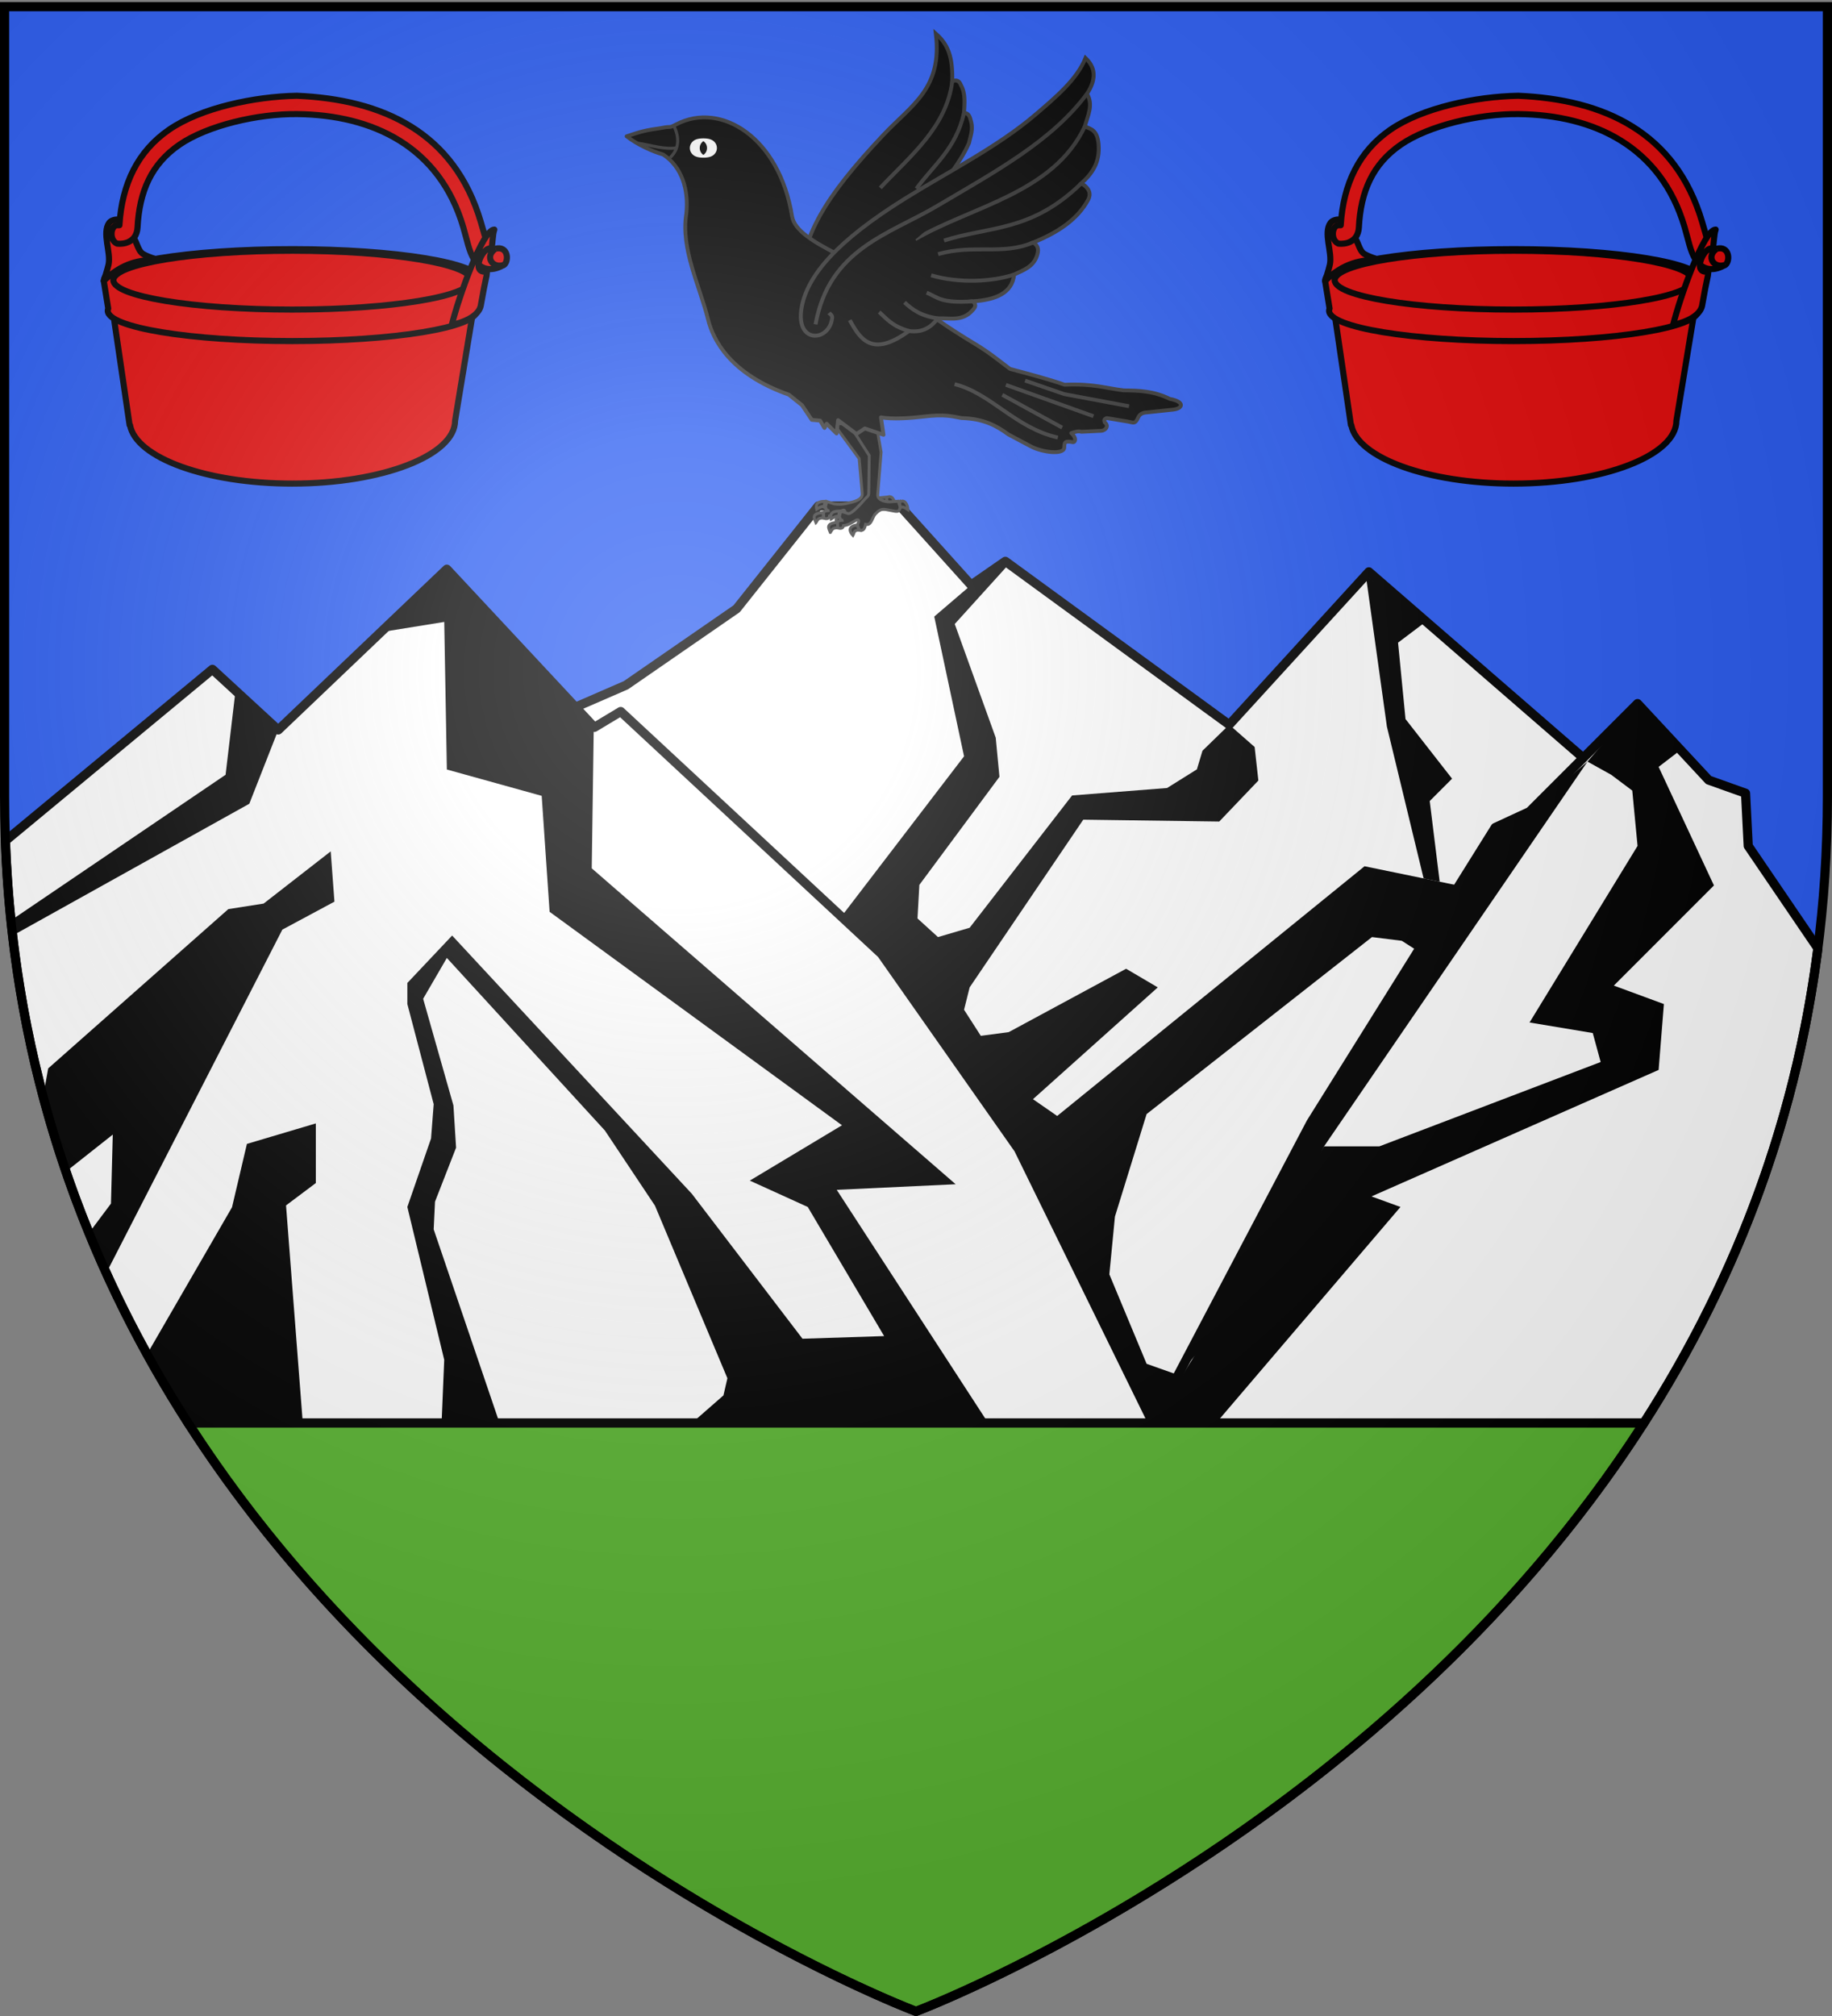
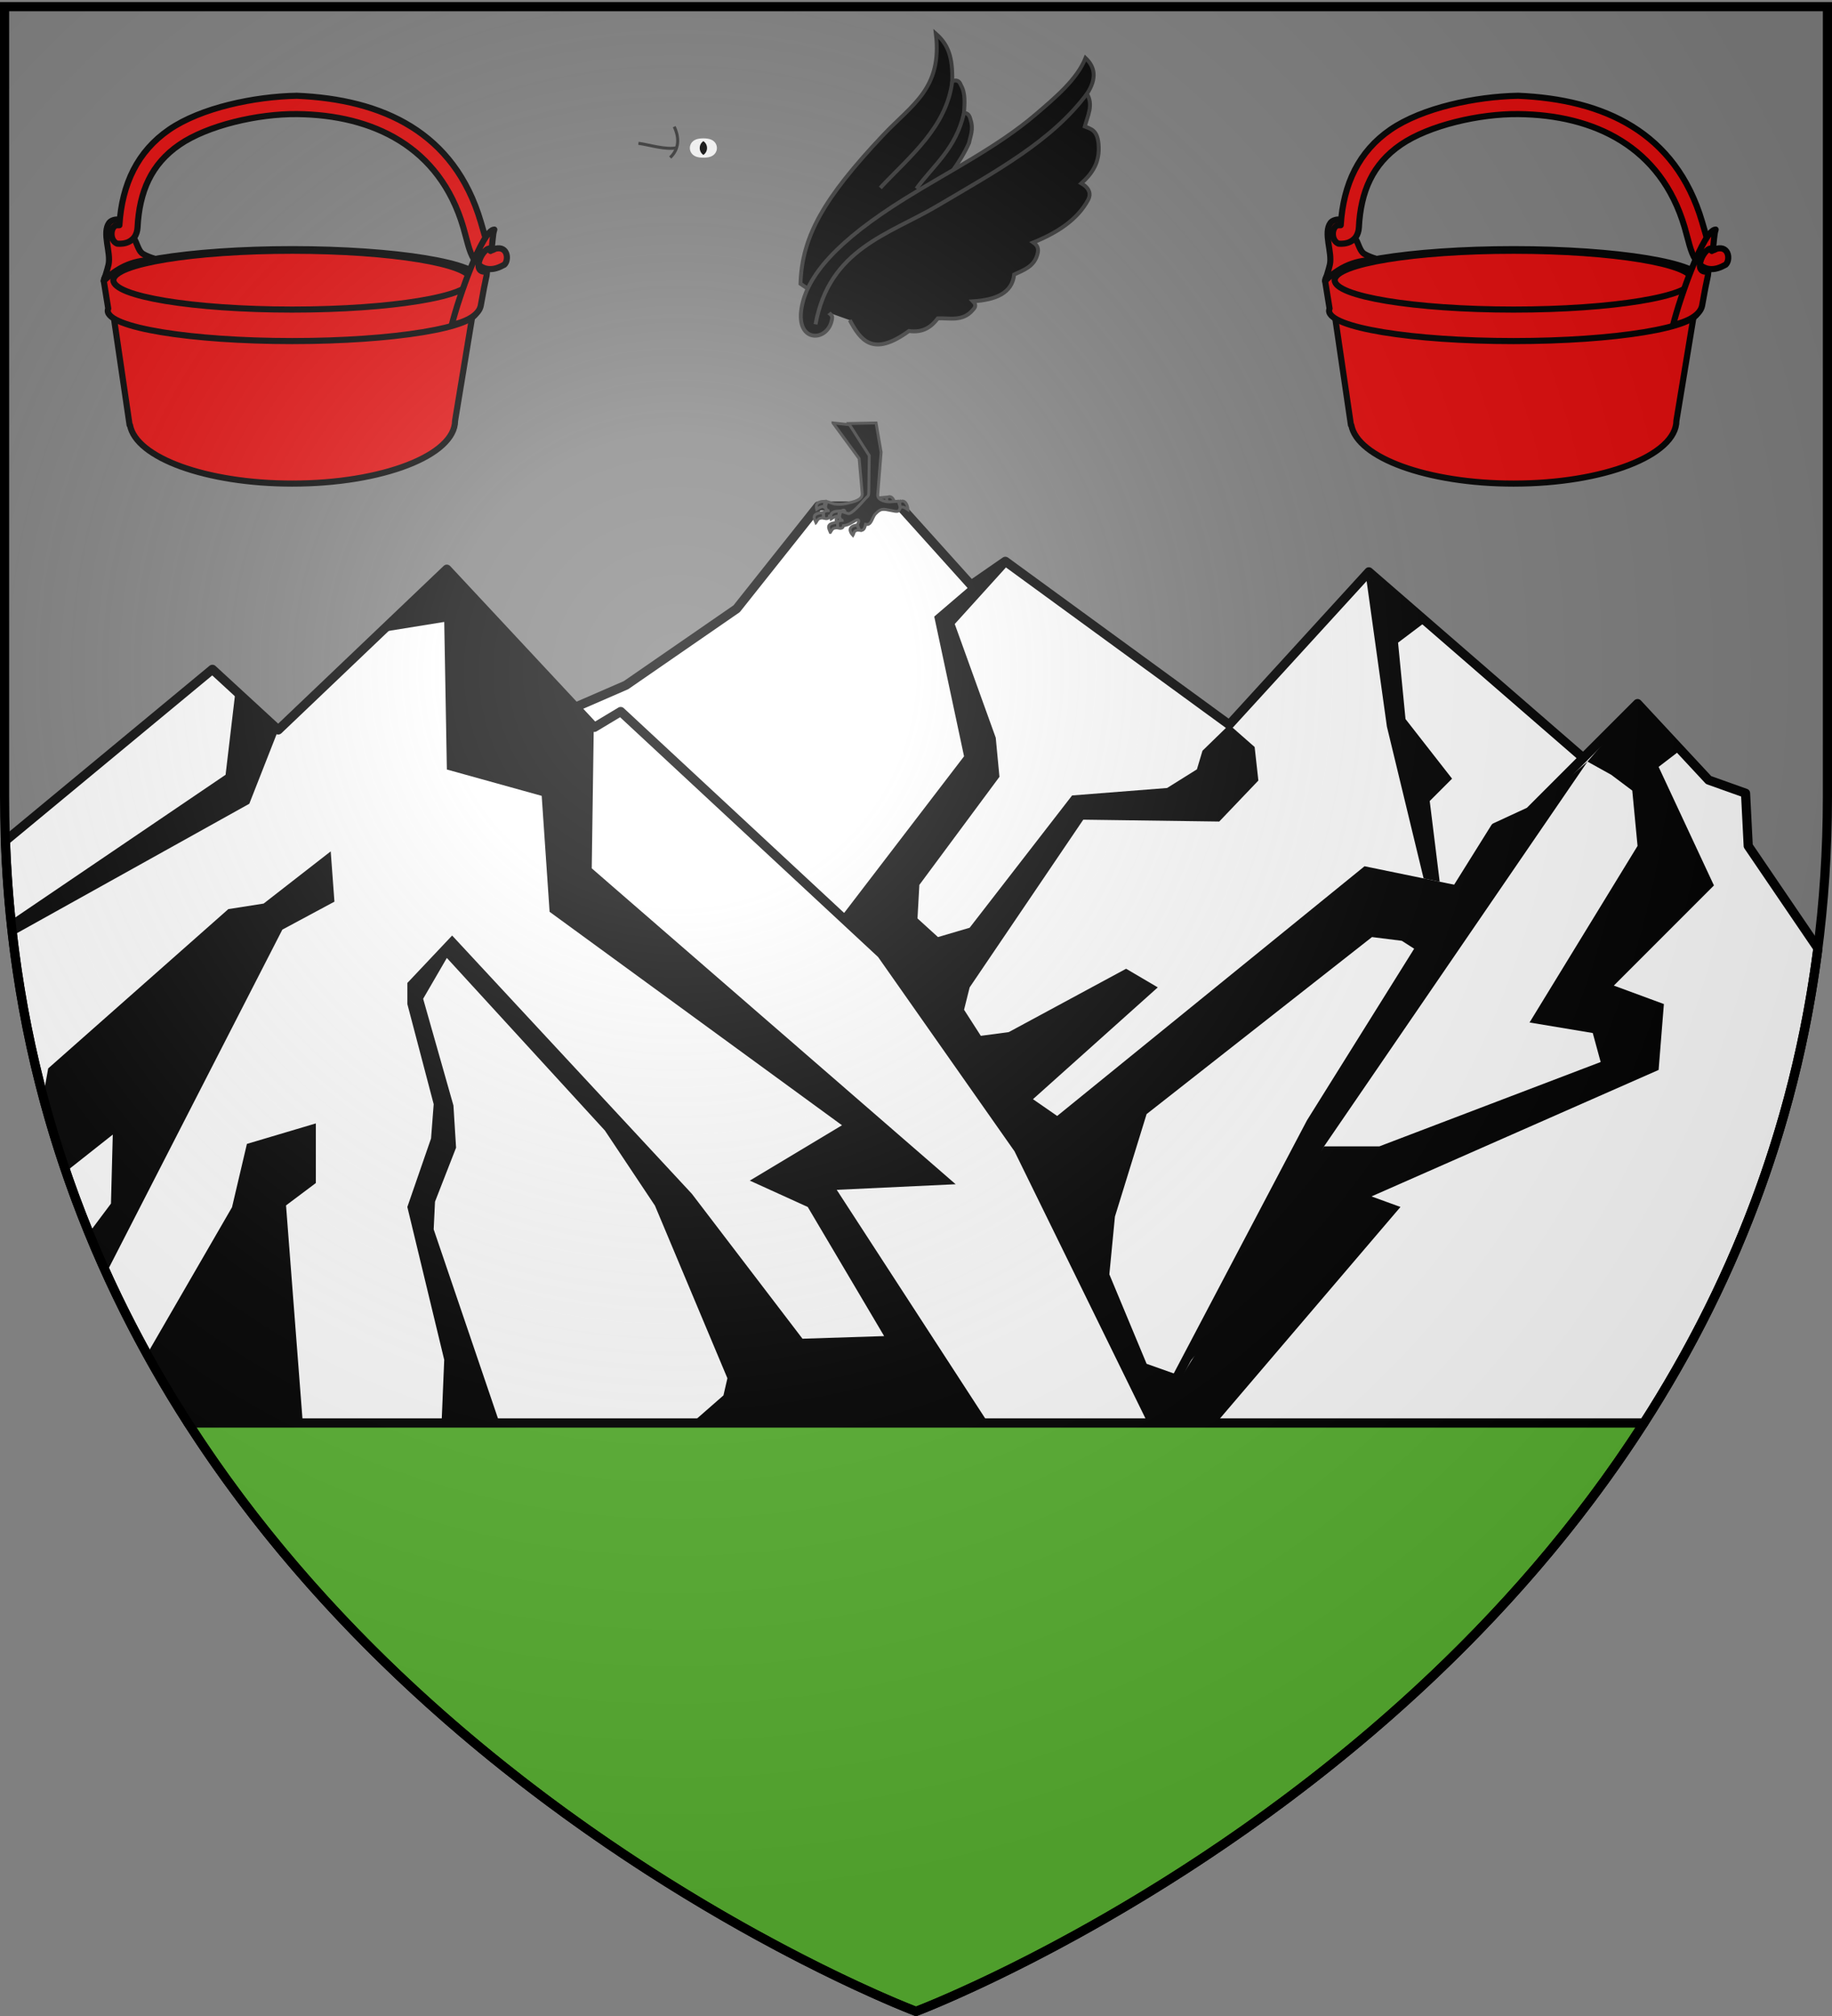
<svg xmlns="http://www.w3.org/2000/svg" xmlns:xlink="http://www.w3.org/1999/xlink" height="660" width="600" version="1.0">
  <rect width="100%" height="100%" fill="#808080" stroke="none" />
  <defs>
    <g id="c">
      <path transform="rotate(18 3.157 -.5)" d="M0 0v1h.5L0 0z" id="b" />
      <use height="540" width="810" transform="scale(-1 1)" xlink:href="#b" />
    </g>
    <g id="d">
      <use height="540" width="810" transform="rotate(72)" xlink:href="#c" />
      <use height="540" width="810" transform="rotate(144)" xlink:href="#c" />
    </g>
    <g id="g">
      <path transform="rotate(18 3.157 -.5)" d="M0 0v1h.5L0 0z" id="f" />
      <use height="540" width="810" transform="scale(-1 1)" xlink:href="#f" />
    </g>
    <g id="h">
      <use height="540" width="810" transform="rotate(72)" xlink:href="#g" />
      <use height="540" width="810" transform="rotate(144)" xlink:href="#g" />
    </g>
    <radialGradient xlink:href="#a" id="j" gradientUnits="userSpaceOnUse" gradientTransform="matrix(1.353 0 0 1.349 -77.63 -85.747)" cx="221.445" cy="226.331" fx="221.445" fy="226.331" r="300" />
    <linearGradient id="a">
      <stop style="stop-color:white;stop-opacity:.314" offset="0" />
      <stop offset=".19" style="stop-color:white;stop-opacity:.251" />
      <stop style="stop-color:#6b6b6b;stop-opacity:.125" offset=".6" />
      <stop style="stop-color:black;stop-opacity:.125" offset="1" />
    </linearGradient>
    <path id="e" d="M2.922 27.672c0-5.951 2.317-9.843 5.579-11.012 1.448-.519 3.307-.273 5.018 1.447 2.119 2.129 2.736 7.993-3.483 9.121.658-.956.619-3.081-.714-3.787-.99-.524-2.113-.253-2.676.123-.824.552-1.729 2.106-1.679 4.108H2.922z" />
  </defs>
  <g style="display:inline">
-     <path style="fill:#2b5df2;fill-opacity:1;fill-rule:evenodd;stroke:none;stroke-width:1px;stroke-linecap:butt;stroke-linejoin:miter;stroke-opacity:1" d="M300 658.5s298.5-112.32 298.5-397.772V2.176H1.5v258.552C1.5 546.18 300 658.5 300 658.5z" />
    <path style="opacity:1;fill:#fff;fill-opacity:1;stroke:#000;stroke-width:3;stroke-linejoin:round;stroke-miterlimit:4;stroke-dasharray:none;stroke-opacity:1" d="m185.176 232.941 19.844-8.627 36.235-25.02L268 165.647h26.745l23.294 25.882 11.216-7.764 73.333 53.49 45.726-50.04 71.608 62.118-142.353 216.55L185.176 232.94z" />
    <path style="opacity:1;fill:#000;fill-opacity:1;stroke:none;stroke-width:3;stroke-linejoin:round;stroke-miterlimit:4;stroke-dasharray:none;stroke-opacity:1" d="m318.04 191.53-12.064 10.32 9.761 45.754-43.924 57.345 104.32 160.933 9.715-15.732-10.326-3.669-12.2-29.282 1.83-18.912 10.37-33.553 73.817-57.955 9.76 1.22 5.316 3.4 13.401-21.442-30.918-6.36-100.658 81.747-7.931-5.49 40.874-36.603-10.371-6.1-38.434 20.741-9.15 1.22-5.491-8.54 1.83-7.321 37.213-54.905 44.534.61 12.811-13.421-1.22-10.981-8.317-7.3-8.764 8.52-1.83 6.1-9.761 6.101-31.113 2.44-33.553 43.314-10.37 3.05-6.711-6.1.61-10.981 26.232-35.383-1.22-12.811-13.421-37.214 17.78-19.642-12.428 6.881z" />
    <path style="opacity:1;fill:#fff;fill-opacity:1;stroke:#000;stroke-width:3;stroke-linejoin:round;stroke-miterlimit:4;stroke-dasharray:none;stroke-opacity:1" d="m146.344 186.344-55.219 52.625-21.563-19.844-67.78 56.125c2.729 75.78 26.637 138.928 59.843 190.625h315.938l-44-89.719-44.844-63.844-85.438-79.375-8.625 5.188-48.312-51.781z" />
    <path style="opacity:1;fill:#fff;fill-opacity:1;stroke:#000;stroke-width:3;stroke-linejoin:round;stroke-miterlimit:4;stroke-dasharray:none;stroke-opacity:1" d="m536.313 230.344-35.375 35.375-11.22 5.187-60.374 96.625-51.781 98.344h160.812c27.926-43.477 49.292-95.03 57-155.406l-22.813-33.531-.875-17.25-12.093-4.313-23.282-25.031z" />
    <path style="opacity:1;fill:#000;fill-opacity:1;stroke:none;stroke-width:3;stroke-linejoin:round;stroke-miterlimit:4;stroke-dasharray:none;stroke-opacity:1" d="m377.569 465.882 56.078-90.588h18.118l72.47-27.608-2.588-9.49-20.706-3.45 35.373-57.805-1.726-18.117-6.902-5.177-7.764-4.314 16.392-18.98 14.125 15.171-7.223 5.535 18.117 38.823-32.784 32.785 16.392 6.039-1.725 21.569-94.04 41.411 9.49 3.451-60.391 70.745h-20.706zM91.137 238.98l-9.49 24.157-77.524 43.158-.687-4.874 70.446-47.774 3.256-27.546 14 12.88zM124.731 206.96l20.76-3.352.862 48.314 31.059 8.627 2.588 37.96 95.765 69.883-30.196 18.118 18.98 8.627 25.02 42.275-26.745.863-36.236-47.451-78.51-84.55-14.666 15.53v6.902l8.627 32.784-.863 11.216-7.764 22.431 12.078 50.04-.863 20.705h18.98l-21.568-63.411.432-9.06 6.902-17.686-.863-13.803-9.922-34.942 7.765-13.372 51.765 56.51 16.392 24.588 23.725 56.51-1.294 5.608-10.353 9.058h97.06l-49.609-76.353 38.954-1.833-119.19-103.421.663-46.373-48.113-51.55-21.622 20.609zM108.313 278.719l-21.97 17.094-11.562 1.812-59 52.156L14.125 359a366.58 366.58 0 0 0 7.469 24.563l15.343-12.125-.593 22.593-7.188 9.594a372.188 372.188 0 0 0 5.657 13.125l57.656-112.406 17.062-9.156-1.219-16.47zM48.026 443.563l27.96-48.326 4.88-20.742 22.573-6.71v19.521l-9.761 7.321 5.49 71.255H61.551l-13.525-22.32zM447.317 188.307l6.902 49.536 12.027 49.734 5.268 1.084-3.264-26.416 7.32-7.32-15.25-19.522-2.44-25.012 9.171-6.921-19.734-15.163z" />
    <path style="opacity:1;fill:#000;fill-opacity:1;stroke:none;stroke-width:2;stroke-linejoin:round;stroke-miterlimit:4;stroke-dasharray:none;stroke-opacity:1" d="m433.647 375.294 86.275-125.96-18.98 16.391-11.217 5.177-60.392 96.627-43.485 82.621 22.042-25.288 25.757-49.568z" />
    <path style="opacity:1;fill:#5ab532;fill-opacity:1;stroke:#000;stroke-width:3;stroke-linejoin:round;stroke-miterlimit:4;stroke-dasharray:none;stroke-opacity:1" d="M61.625 465.875C148.802 601.597 300 658.5 300 658.5s151.198-56.903 238.375-192.625H61.625z" />
  </g>
  <g style="display:inline" id="i">
    <path d="m436.955 101.51 5.53 37.656h.126c1.928 10.69 24.966 19.15 53.125 19.156 29.432.006 53.327-9.223 53.344-20.594l5.937-36-118.062-.219z" style="fill:#e20909;fill-opacity:1;stroke:#000;stroke-width:2;stroke-linejoin:round;stroke-miterlimit:4;stroke-opacity:1" transform="translate(-.037)" />
    <path d="M495.798 81.572c-34.05-.003-61.699 4.56-61.718 10.156 0 .076.02.143.03.219h-.093l1.469 9.062c-.1.232-.156.483-.156.72-.02 5.483 27.036 9.933 60.406 9.937 33.37.003 60.45-4.454 60.469-9.938l1.25-10c.019-5.596-27.606-10.153-61.657-10.156z" style="fill:#e20909;fill-opacity:1;stroke:#000;stroke-width:2;stroke-linejoin:round;stroke-miterlimit:4;stroke-opacity:1" transform="translate(-.037)" />
    <path d="M554.369 91.726c-.019 5.316-26.287 9.628-58.636 9.625-32.348-.003-58.587-4.32-58.568-9.636.019-5.316 26.287-9.628 58.636-9.625 32.348.003 58.587 4.32 58.568 9.636" style="fill:#e20909;fill-opacity:1;stroke:#000;stroke-width:2;stroke-linejoin:round;stroke-miterlimit:4;stroke-opacity:1" transform="translate(-.037)" />
    <path d="M434.019 91.958s1.202-3.639 1.567-5.344c.861-4.02-2.23-10.415.24-13.7.59-.784 2.187-1.248 3.125-.962 2.305.704 3.723 4.236 5.048 6.25.85 1.293 1.287 3.494 2.403 4.566 1.21 1.162 5.769 2.404 5.769 2.404-6.241-.401-12.346 1.1-18.152 6.786z" style="fill:#e20909;fill-opacity:1;stroke:#000;stroke-width:2;stroke-linejoin:round;stroke-miterlimit:4;stroke-dasharray:none;stroke-opacity:1" transform="translate(-.037)" />
    <path d="M497.236 31.353c-13.912.253-31.413 3.94-41.813 11.094-10.278 7.07-15.442 17.734-16.281 31.281-.241-.001-.32-.01-1.062.031-1.947.649-2.186 4.948.312 6 .147-.008 1.41.22 3.063-.28.826-.252 1.827-.822 2.53-1.75.704-.93 1.037-2.081 1.095-3.22.6-11.881 4.54-20.81 13.718-27.125 9.18-6.314 25.648-10.164 38.563-10.03 24.857.255 46.632 10.692 54.384 36.974 1.3 4.409 1.838 7.834 3.562 10.656.863 1.41 2.465 2.797 4.407 3.062 1.942.266 3.654-.382 5.468-1.375 1.576-1.39 1.247-6.249-2.875-5.25-1.256.688-1.851.678-1.78.688.07.01.225.273-.095-.25-.64-1.047-1.572-4.59-2.937-9.219-8.678-29.419-32.193-40.099-60.26-41.287z" style="fill:#e20909;fill-opacity:1;stroke:#000;stroke-width:2;stroke-linejoin:round;stroke-miterlimit:4;stroke-dasharray:none;stroke-opacity:1" transform="translate(-.037)" />
    <path d="M547.994 106.391c2.208-8.926 10.061-31.267 13.94-31.237-.58 1.615-.54 4.617-.946 6.32-2.655-1.327-7.213 8.41-1.446 7.398-.191 2.522-.208.707-2.052 11.206-.567 2.797-4.014 5.052-9.496 6.313z" style="fill:#e20909;fill-opacity:1;stroke:#000;stroke-width:2;stroke-linejoin:round;stroke-miterlimit:4;stroke-dasharray:none;stroke-opacity:1" transform="translate(-.037)" />
-     <path d="M562.307 81.421c-3.7 2.512-.996 6.74 2.875 5.25" style="fill:#e20909;fill-opacity:1;stroke:#000;stroke-width:2;stroke-linejoin:round;stroke-miterlimit:4;stroke-dasharray:none;stroke-opacity:1" transform="translate(-.037)" />
  </g>
  <use style="display:inline" xlink:href="#i" transform="translate(-400)" width="600" height="660" />
  <g style="display:inline">
    <path style="fill:#000;fill-opacity:1;stroke:#313131;stroke-width:.864;stroke-miterlimit:4;stroke-dasharray:none;stroke-opacity:1" d="m863.762 403.065 7.796 10.618.916 10.439c.17 1.946-2.826 2.505-4.788 2.944-1.374.306-2.485.256-3.53.115l-2.208-.714-.419 1.536c.247.853.567 1.436 1.131 1.121-.721.08-1.472.13-1.712.696l.084 1.64c.882.219 1.566.15 1.711-.697 1.373-.13 2.478-.885 3.616-1.562.323-.187 1.027-.388.924.346l-.386.968.502 1.492c1.414.565 1.717-.677 1.921-1.632 1.793.438 2.205-.951 3.225-2.001.815-.838 1.644-1.594 3.092-1.303l2.77 1.038c.618-.003 1.258.13 1.645-1.39l-.416-1.55-2.665.24c-.628.056-.915-.038-.866-1.905l.284-10.702-.166-8.36-12.46-1.377zM858.706 432.731c.579-.86.545-1.396 2.252-1.387l-.159-1.6c-3.739.29-2.516 1.9-2.093 2.987z" transform="matrix(1.1 0 0 1.1 -677.336 -304.92)" />
    <path style="fill:#000;fill-opacity:1;stroke:#313131;stroke-width:.864;stroke-miterlimit:4;stroke-dasharray:none;stroke-opacity:1" d="m861.375 426.383-.253 1.71c-.416-.34-1.21-.023-2.206.64-.242-1.154-.24-2.282 2.459-2.35zM866.704 430.583l.801 1.526c-1.775-.167-1.552.888-1.961 1.556-.99-1.049-1.613-2.693 1.16-3.082zM879.72 425.339c1.562-1.13 2.508.918 2.5 2.198-1.19-.808-1.877-.918-2.238-.577l-.263-1.621z" transform="matrix(1.1 0 0 1.1 -677.336 -304.92)" />
    <path d="M863.397 435.903c.579-.86.545-1.396 2.252-1.388l-.16-1.6c-3.738.29-2.515 1.9-2.092 2.988z" style="fill:#000;fill-opacity:1;stroke:#313131;stroke-width:.864;stroke-miterlimit:4;stroke-dasharray:none;stroke-opacity:1" transform="matrix(1.1 0 0 1.1 -677.784 -305.18)" />
    <path d="m874.978 413.039-.144 10.606c-.024 1.729-.205 1.225-1.406 2.617-.92 1.065-3.658 4.183-4.702 4.041l-2.209-.713-.419 1.536c.247.852.567 1.435 1.131 1.12-.722.08-1.473.13-1.712.697l.083 1.639c.883.22 1.567.15 1.712-.696 1.373-.13 2.478-.886 3.616-1.563.323-.186 1.027-.388.923.346l-.385.968.502 1.493c1.414.564 1.717-.677 1.921-1.632 1.793.438 1.907-2.065 2.927-3.114.814-.838 1.644-1.594 3.092-1.303l2.778.529c.618-.003 1.159.301 1.546-1.22l-.623-1.783-2.462.185c-.63.048-3.793-.237-3.644-2.1l1.006-12.654-1.502-8.717-8.125.158 6.096 9.56z" style="fill:#000;fill-opacity:1;stroke:#313131;stroke-width:.864;stroke-miterlimit:4;stroke-dasharray:none;stroke-opacity:1" transform="matrix(1.1 0 0 1.1 -677.784 -305.18)" />
    <path d="m866.085 429.522-.253 1.71c-.417-.34-1.211-.023-2.207.64-.242-1.154-.24-2.282 2.46-2.35zM871.273 433.706l.801 1.526c-1.775-.168-1.552.887-1.961 1.555-.99-1.048-1.614-2.693 1.16-3.081zM883.976 426.89c1.562-1.13 2.508.917 2.501 2.198-1.191-.808-1.878-.918-2.239-.577l-.262-1.622z" style="fill:#000;fill-opacity:1;stroke:#313131;stroke-width:.864;stroke-miterlimit:4;stroke-dasharray:none;stroke-opacity:1" transform="matrix(1.1 0 0 1.1 -677.784 -305.18)" />
    <path d="M305.435 64.679c4.25-5.768 8.965-11.225 11.924-17.852.473-2.389 1.553-4.445.502-7.667-.305-1.335-.92-2.203-2.143-2.158.173-3.15.557-6.35-.992-9.1-.604-1.681-1.656-1.755-2.851-1.313.187-7.996-1.368-12.047-5.368-15.558 2.165 17.95-7.781 23.158-17.23 33.17-19.552 20.722-26.626 33.231-27.11 48.695l6.86 4.677 36.408-32.894z" style="fill:#000;fill-opacity:1;stroke:#313131;stroke-width:1.28;stroke-miterlimit:4;stroke-dasharray:none;stroke-opacity:1" />
-     <path style="opacity:1;fill:#000;fill-opacity:1;stroke:#313131;stroke-width:1.25;stroke-linejoin:round;stroke-miterlimit:4;stroke-dasharray:none;stroke-opacity:1;display:inline" d="M713.533-57.805c7.67 6.066 14.608 11.061 24.327 16.884 4.217 2.526 7.582 5.281 11.262 8.055 5.898 1.585 12.29 3.22 17.858 5.172 9.407-.394 13.24 1.092 19.387 1.859 4.882.045 9.774.159 15.086 2.785 4.897.872 4.482 3.147.98 3.518l-8.407.891c-2.04.102-2.595.935-3.017 1.857-.956 2.09-1.524 1.448-3.25 1.16l-6.962-1.16c-1.218.464-.698.929-.697 1.393 1.516 1.074.429 2.707-1.16 2.785l-6.453.314c-1.162-.388-2.404.197-3.31.434 1.769 1.528 1.45 3.061.48 2.965-3.017-.632-2.662.492-2.786 1.857-.212 2.346-7.214 1.499-10.908-.464l-7.427-3.946c-3.76-2.789-8.08-5.158-15.318-5.338-2.95-.523-5.369-1.336-12.533-.464-4.146.504-10.145.914-13.837.232l.84 5.714-6.1-2.083-2.754 1.814-6.022-4.517-.507 4.358-3.24-3.197-.696 1.393-.177-.222-1.253-2.19-2.739-.246-3.21-4.806-4.314-3.445c-19.22-6.748-24.789-17.922-26.435-24.556-2.776-11.185-9-23.122-7.14-34.682.84-7.742-1.416-15.38-7.617-19.394-3.53-.99-8.44-3.221-11.93-5.95 5.29-1.762 6.023-1.915 11.643-2.764 3.27-.653 1.891.271 4.748-1.208 14.46-7.488 33.61 4.264 37.793 30.164 1.505 9.315 25.455 15.08 35.795 25.028z" transform="translate(-418.329 153.645)" />
-     <path style="fill:#000;fill-opacity:1;stroke:#313131;stroke-width:1.25;stroke-linejoin:round;stroke-miterlimit:4;stroke-dasharray:none;stroke-opacity:1;display:inline" d="m776.444-17.39-28.676-10.258M766.186-13.66l-19.584-10.724M788.101-20.654l-21.216-3.964-12.823-4.43M764.787-10.396c-13.951-3.146-21.838-14.455-33.806-17.486" transform="translate(-418.329 153.645)" />
    <path d="M278.313 104.809c3.52 6.488 7.438 12.257 19.384 3.556 4.616.64 7.332-1.34 9.45-4.144 3.717-.165 8.087 1.161 11.377-2.654.614-.712 1.54-1.51.16-2.916 7.388-.493 12.812-2.635 13.466-8.78 3.026-1.436 6.29-2.493 7.475-6.182.505-1.57.708-3.01-1.207-4.317 7.667-3.11 14.424-7.334 17.985-14.011.894-1.677.574-3.736-2.263-5.33 3.52-3.193 6.199-6.818 5.64-12.933-.41-4.498-2.472-4.882-4.505-5.686.976-3.552 2.876-7.081.722-10.705 3.426-5.244 2.507-8.86-.471-11.707-2.763 6.924-9.66 12.757-16.48 18.58-12.252 10.461-28.132 18.412-42.523 27.353-22.258 13.828-32.268 25.29-34.027 36.008-1.898 11.563 8.805 11.03 9.985 3.549.01-.611.48-1.083-1.302-2.236" style="fill:#000;fill-opacity:1;stroke:#313131;stroke-width:1.28;stroke-miterlimit:4;stroke-dasharray:none;stroke-opacity:1" />
-     <path d="M297.697 108.365c-5.65-1.638-7.259-4.004-9.753-6.21M307.147 104.221c-5.7-.78-8.417-2.95-10.91-5.223M318.683 98.651c-10.61.726-11.485-1.32-15.197-2.835M332.15 89.872c-6.883 2.343-18.084 2.98-27.193.257M338.418 79.372c-10.123 4.33-19.69.476-31.171 3.84M354.14 60.03c-16.417 16.005-30.261 13.976-44.967 18.729M355.275 41.412c-10.211 21.802-37.092 26.175-55.521 36.897" style="fill:#000;fill-opacity:1;stroke:#313131;stroke-width:1.28;stroke-miterlimit:4;stroke-dasharray:none;stroke-opacity:1" />
    <path d="M355.997 30.707c-11.5 15.456-29.786 25.339-49.198 36.795-15.679 9.253-35.237 13.974-39.695 38.677M311.875 26.589c-1.83 15.062-13.91 24.6-23.574 34.911M315.718 37.002c-2.655 11.729-9.992 17.075-15.602 24.775" style="fill:#000;fill-opacity:1;stroke:#313131;stroke-width:1.28;stroke-miterlimit:4;stroke-dasharray:none;stroke-opacity:1" />
    <path transform="matrix(1.338 0 0 .288 -1043.344 -83.62)" d="M954.05 458.614a2.1 9.772 0 1 1-4.2 0 2.1 9.772 0 1 1 4.2 0z" style="fill:#000;fill-opacity:1;stroke:#fff;stroke-width:2.418;stroke-miterlimit:4;stroke-dasharray:none;stroke-opacity:1;display:inline" />
    <path d="M220.808 41.468c1.738 3.647 1.637 7.337-1.318 10.103" style="fill:none;fill-opacity:1;stroke:#313131;stroke-width:1;stroke-linejoin:round;stroke-miterlimit:4;stroke-dasharray:none;stroke-opacity:1" />
    <path d="M221.852 48.32c-3.652.907-9.378-.965-12.76-1.408" style="fill:none;fill-opacity:1;stroke:#313131;stroke-width:1;stroke-linejoin:round;stroke-miterlimit:4;stroke-dasharray:none;stroke-opacity:1" />
  </g>
  <path d="M300 658.5s298.5-112.32 298.5-397.772V2.176H1.5v258.552C1.5 546.18 300 658.5 300 658.5z" style="opacity:1;fill:url(#j);fill-opacity:1;fill-rule:evenodd;stroke:none;stroke-width:1px;stroke-linecap:butt;stroke-linejoin:miter;stroke-opacity:1" />
  <path d="M300 658.5S1.5 546.18 1.5 260.728V2.176h597v258.552C598.5 546.18 300 658.5 300 658.5z" style="opacity:1;fill:none;fill-opacity:1;fill-rule:evenodd;stroke:#000;stroke-width:3;stroke-linecap:butt;stroke-linejoin:miter;stroke-miterlimit:4;stroke-dasharray:none;stroke-opacity:1" />
</svg>